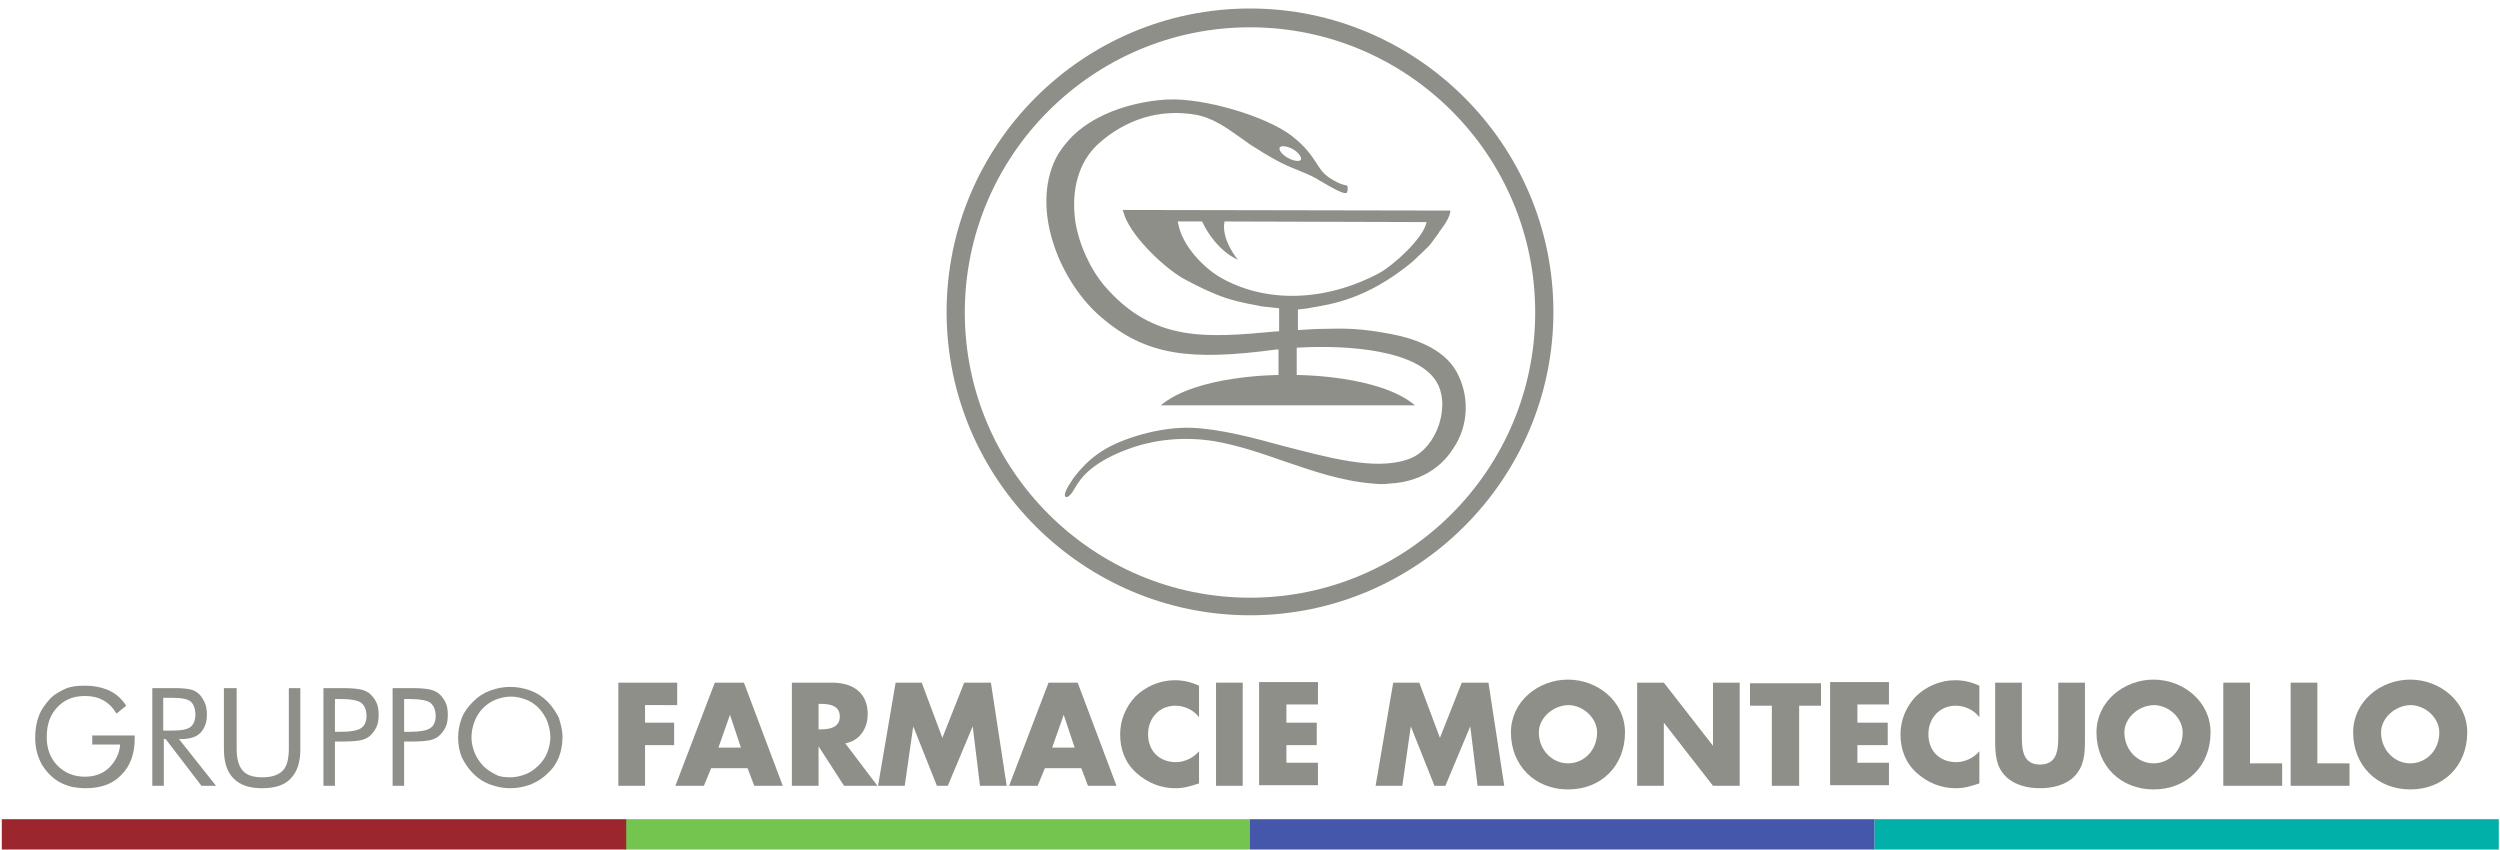
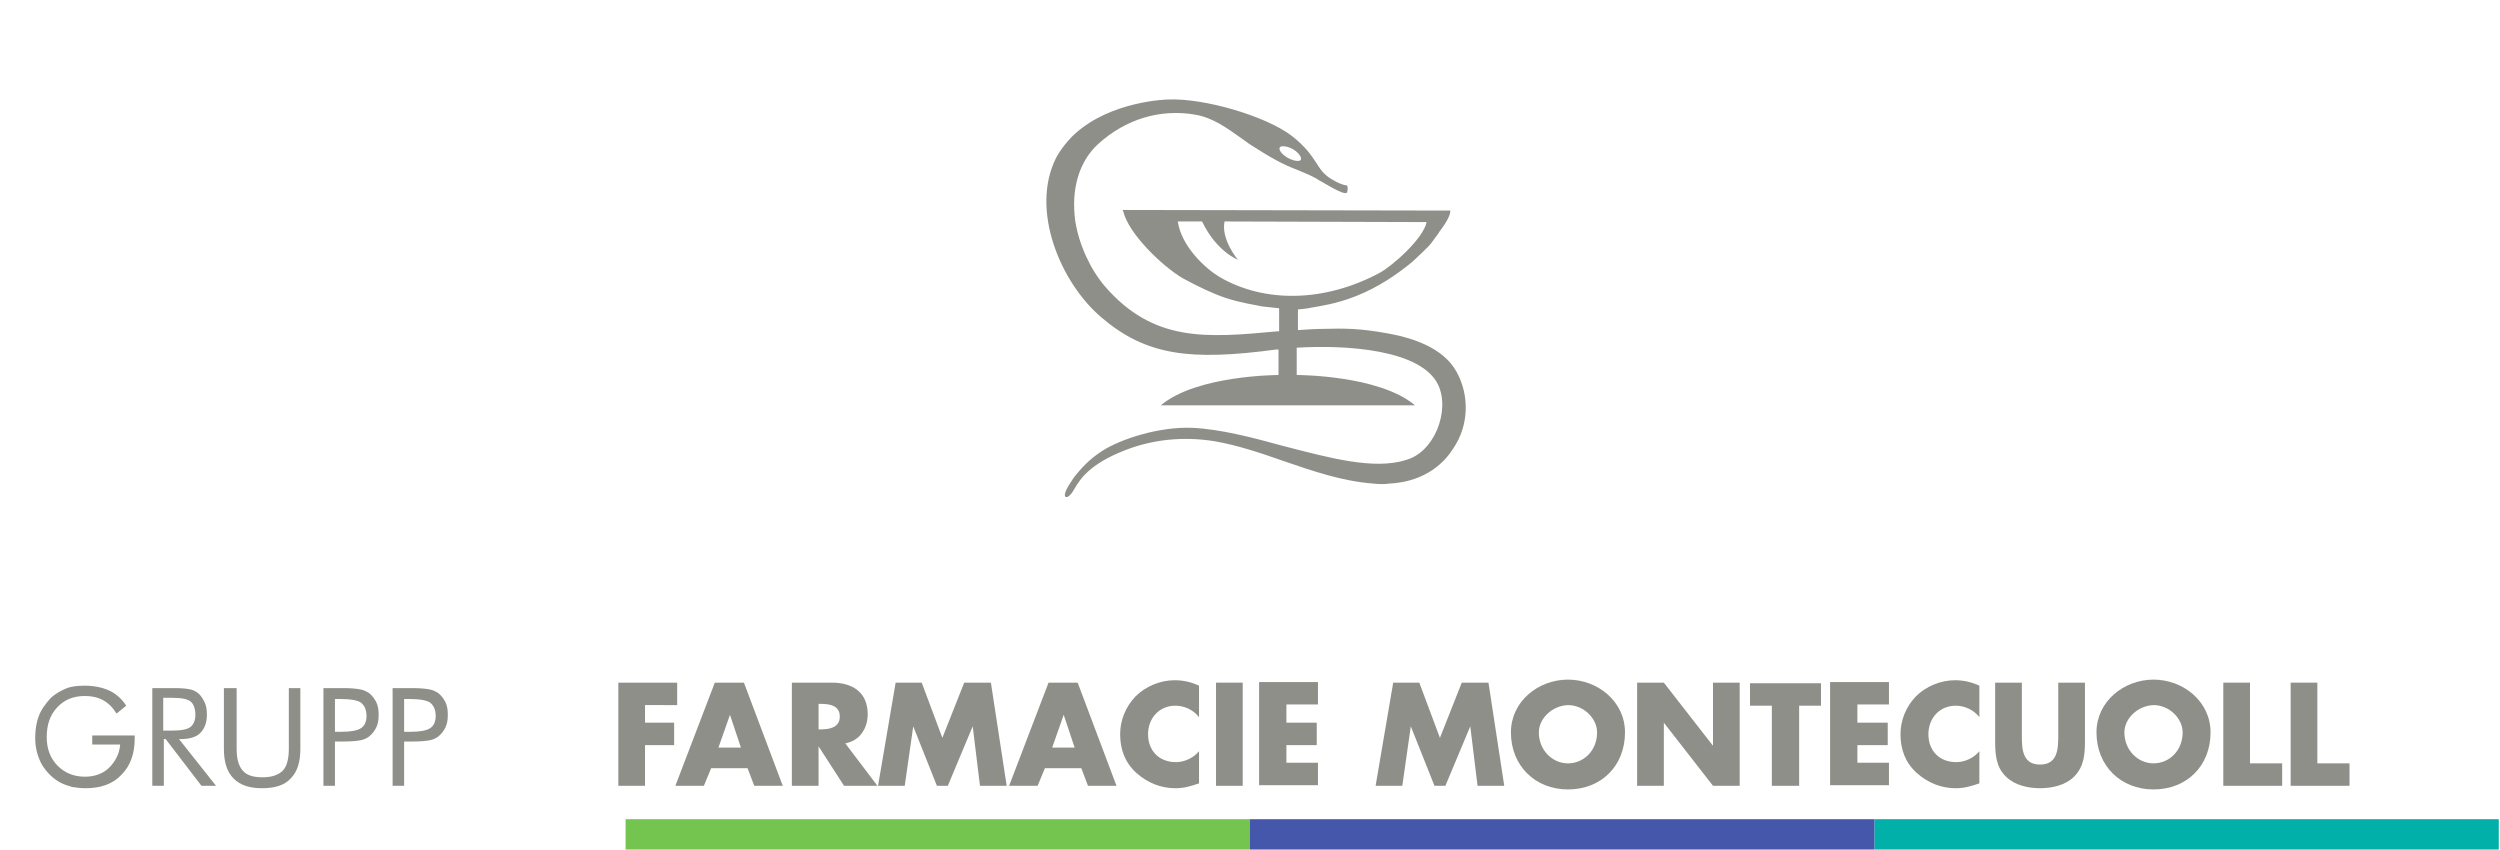
<svg xmlns="http://www.w3.org/2000/svg" version="1.1" id="Livello_1" x="0px" y="0px" viewBox="0 0 412 140" style="enable-background:new 0 0 412 140;" xml:space="preserve">
  <style type="text/css">
	.st0{fill:#8F8F89;}
	.st1{fill:#00B0A9;}
	.st2{fill:#4557AB;}
	.st3{fill:#74C450;}
	.st4{fill:#9C262D;}
</style>
  <path class="st0" d="M15.6,121.2h6.6v0.5c0,2.5-0.7,4.5-2.2,6c-1.4,1.5-3.4,2.2-5.9,2.2c-0.8,0-1.5-0.1-2.2-0.2  c-0.7-0.2-1.3-0.4-1.9-0.7c-1.3-0.7-2.3-1.7-3.1-3c-0.7-1.3-1.1-2.7-1.1-4.4c0-1.3,0.2-2.6,0.6-3.6c0.4-1.1,1.1-2,1.9-2.9  c0.7-0.7,1.6-1.2,2.5-1.6s2-0.5,3.2-0.5c1.5,0,2.9,0.3,4,0.8s2.1,1.4,2.8,2.5l-1.6,1.3c-0.6-1-1.3-1.7-2.2-2.2  c-0.9-0.5-1.9-0.7-3-0.7c-1.9,0-3.4,0.6-4.6,1.9s-1.7,2.9-1.7,4.9c0,1.9,0.6,3.5,1.8,4.7c1.2,1.2,2.7,1.8,4.5,1.8c1.6,0,3-0.5,4-1.5  s1.7-2.3,1.8-3.8h-4.6V121.2z" />
  <path class="st0" d="M25.1,129.5v-16.1h3.8c1.1,0,1.9,0.1,2.4,0.2c0.5,0.1,0.9,0.3,1.3,0.6c0.5,0.4,0.8,0.9,1.1,1.5  c0.3,0.6,0.4,1.3,0.4,2.1c0,1.3-0.4,2.3-1.1,3c-0.7,0.7-1.8,1-3.2,1h-0.3l6.1,7.7h-2.4l-5.9-7.7h-0.3v7.7H25.1z M26.9,115v5.4h1.5  c1.5,0,2.5-0.2,3-0.6s0.8-1.1,0.8-2c0-1-0.3-1.8-0.8-2.2c-0.5-0.4-1.5-0.6-3-0.6H26.9z" />
  <path class="st0" d="M37.1,113.4H39v10c0,1.6,0.3,2.8,1,3.6s1.8,1.1,3.3,1.1c1.5,0,2.6-0.4,3.3-1.1s1-2,1-3.6v-10h1.9v10  c0,2.2-0.5,3.8-1.6,4.9c-1,1.1-2.6,1.6-4.7,1.6c-2.1,0-3.6-0.5-4.7-1.6s-1.6-2.7-1.6-4.9V113.4z" />
  <path class="st0" d="M55.2,122.3v7.2h-1.9v-16.1h3.4c1.2,0,2,0.1,2.6,0.2c0.6,0.1,1,0.3,1.5,0.6c0.5,0.4,0.9,0.9,1.2,1.5  c0.3,0.6,0.4,1.3,0.4,2.1c0,0.8-0.1,1.5-0.4,2.1c-0.3,0.6-0.7,1.1-1.2,1.5c-0.4,0.3-0.9,0.5-1.4,0.6c-0.6,0.1-1.4,0.2-2.6,0.2h-0.5  H55.2z M55.2,120.6h1c1.6,0,2.7-0.2,3.3-0.6c0.6-0.4,0.9-1.1,0.9-2c0-1-0.3-1.7-0.9-2.2c-0.6-0.4-1.7-0.6-3.3-0.6h-1V120.6z" />
  <path class="st0" d="M66.6,122.3v7.2h-1.9v-16.1h3.4c1.2,0,2,0.1,2.6,0.2s1,0.3,1.5,0.6c0.5,0.4,0.9,0.9,1.2,1.5  c0.3,0.6,0.4,1.3,0.4,2.1c0,0.8-0.1,1.5-0.4,2.1c-0.3,0.6-0.7,1.1-1.2,1.5c-0.4,0.3-0.9,0.5-1.4,0.6c-0.6,0.1-1.4,0.2-2.6,0.2h-0.5  H66.6z M66.6,120.6h1c1.6,0,2.7-0.2,3.3-0.6c0.6-0.4,0.9-1.1,0.9-2c0-1-0.3-1.7-0.9-2.2c-0.6-0.4-1.7-0.6-3.3-0.6h-1V120.6z" />
-   <path class="st0" d="M92.7,121.5c0,1.2-0.2,2.2-0.6,3.3c-0.4,1-1,1.9-1.9,2.7c-0.8,0.8-1.8,1.4-2.8,1.8c-1.1,0.4-2.2,0.6-3.3,0.6  s-2.2-0.2-3.3-0.6c-1.1-0.4-2-1-2.8-1.8c-0.8-0.8-1.4-1.7-1.9-2.7c-0.4-1-0.6-2.1-0.6-3.2c0-1.2,0.2-2.2,0.6-3.3  c0.4-1,1.1-1.9,1.9-2.7c0.8-0.8,1.7-1.4,2.8-1.8c1.1-0.4,2.2-0.6,3.3-0.6c1.1,0,2.2,0.2,3.3,0.6c1.1,0.4,2,1,2.8,1.8  c0.8,0.8,1.4,1.7,1.9,2.7C92.4,119.3,92.7,120.3,92.7,121.5z M84.1,128.1c0.9,0,1.7-0.2,2.5-0.5s1.5-0.8,2.2-1.5  c0.6-0.6,1.1-1.3,1.4-2.1s0.5-1.6,0.5-2.5c0-0.9-0.2-1.8-0.5-2.6s-0.8-1.5-1.4-2.2c-0.6-0.6-1.3-1.1-2.1-1.4  c-0.8-0.3-1.6-0.5-2.5-0.5c-0.9,0-1.7,0.2-2.5,0.5c-0.8,0.3-1.5,0.8-2.1,1.4c-0.6,0.6-1.1,1.4-1.4,2.2c-0.3,0.8-0.5,1.7-0.5,2.6  c0,0.9,0.2,1.7,0.5,2.5c0.3,0.8,0.8,1.5,1.4,2.2c0.6,0.6,1.4,1.1,2.2,1.5C82.3,128,83.2,128.1,84.1,128.1z" />
  <path class="st0" d="M106.3,116.3v2.8h4.8v3.7h-4.8v6.7h-4.4v-17h9.7v3.7H106.3z" />
  <path class="st0" d="M117.2,126.6l-1.2,2.9h-4.7l6.5-17h4.8l6.4,17h-4.7l-1.1-2.9H117.2z M120.3,117.8L120.3,117.8l-1.9,5.4h3.7  L120.3,117.8z" />
  <path class="st0" d="M144.6,129.5h-5.5l-4.2-6.5h0v6.5h-4.4v-17h6.6c3.4,0,5.9,1.6,5.9,5.2c0,2.3-1.3,4.4-3.7,4.8L144.6,129.5z   M134.9,120.2h0.4c1.4,0,3.1-0.3,3.1-2.1s-1.6-2.1-3.1-2.1h-0.4V120.2z" />
  <path class="st0" d="M147.6,112.5h4.3l3.4,9.1l3.6-9.1h4.4l2.6,17h-4.4l-1.2-9.8h0l-4.1,9.8h-1.8l-3.9-9.8h0l-1.4,9.8h-4.4  L147.6,112.5z" />
  <path class="st0" d="M172.2,126.6l-1.2,2.9h-4.7l6.5-17h4.8l6.4,17h-4.7l-1.1-2.9H172.2z M175.3,117.8L175.3,117.8l-1.9,5.4h3.7  L175.3,117.8z" />
  <path class="st0" d="M197.6,118.2c-0.9-1.2-2.4-1.9-3.9-1.9c-2.7,0-4.5,2.1-4.5,4.7c0,2.7,1.8,4.6,4.6,4.6c1.4,0,2.9-0.7,3.8-1.8  v5.3c-1.5,0.5-2.5,0.8-3.9,0.8c-2.4,0-4.6-0.9-6.4-2.5c-1.9-1.7-2.7-3.9-2.7-6.4c0-2.3,0.9-4.5,2.5-6.2c1.7-1.7,4.1-2.7,6.5-2.7  c1.4,0,2.7,0.3,4,0.9V118.2z" />
  <path class="st0" d="M204.8,129.5h-4.4v-17h4.4V129.5z" />
  <path class="st0" d="M212,116.3v2.8h5v3.7h-5v2.9h5.2v3.7h-9.7v-17h9.7v3.7H212z" />
  <path class="st0" d="M229.6,112.5h4.3l3.4,9.1l3.6-9.1h4.4l2.6,17h-4.4l-1.2-9.8h0l-4.1,9.8h-1.8l-3.9-9.8h0l-1.4,9.8h-4.4  L229.6,112.5z" />
  <path class="st0" d="M267.8,120.7c0,5.5-3.9,9.4-9.4,9.4c-5.4,0-9.4-3.9-9.4-9.4c0-5.1,4.5-8.7,9.4-8.7  C263.3,112,267.8,115.6,267.8,120.7z M253.6,120.7c0,2.9,2.2,5.1,4.8,5.1c2.6,0,4.8-2.1,4.8-5.1c0-2.3-2.2-4.5-4.8-4.5  C255.8,116.3,253.6,118.4,253.6,120.7z" />
  <path class="st0" d="M269.8,112.5h4.4l8.1,10.4h0v-10.4h4.4v17h-4.4l-8.1-10.4h0v10.4h-4.4V112.5z" />
  <path class="st0" d="M296.4,129.5H292v-13.2h-3.6v-3.7h11.7v3.7h-3.6V129.5z" />
  <path class="st0" d="M306.1,116.3v2.8h5v3.7h-5v2.9h5.2v3.7h-9.7v-17h9.7v3.7H306.1z" />
  <path class="st0" d="M326.2,118.2c-0.9-1.2-2.4-1.9-3.9-1.9c-2.7,0-4.5,2.1-4.5,4.7c0,2.7,1.8,4.6,4.6,4.6c1.4,0,2.9-0.7,3.8-1.8  v5.3c-1.5,0.5-2.5,0.8-3.9,0.8c-2.4,0-4.6-0.9-6.4-2.5c-1.9-1.7-2.7-3.9-2.7-6.4c0-2.3,0.9-4.5,2.5-6.2c1.7-1.7,4.1-2.7,6.5-2.7  c1.4,0,2.7,0.3,4,0.9V118.2z" />
  <path class="st0" d="M343.6,112.5v9.5c0,2.2-0.1,4.3-1.8,6c-1.4,1.4-3.6,1.9-5.6,1.9s-4.2-0.5-5.6-1.9c-1.7-1.6-1.8-3.8-1.8-6v-9.5  h4.4v8.9c0,2.2,0.2,4.6,3,4.6s3-2.4,3-4.6v-8.9H343.6z" />
  <path class="st0" d="M364.3,120.7c0,5.5-3.9,9.4-9.4,9.4c-5.4,0-9.4-3.9-9.4-9.4c0-5.1,4.5-8.7,9.4-8.7S364.3,115.6,364.3,120.7z   M350.1,120.7c0,2.9,2.2,5.1,4.8,5.1c2.6,0,4.8-2.1,4.8-5.1c0-2.3-2.2-4.5-4.8-4.5C352.3,116.3,350.1,118.4,350.1,120.7z" />
  <path class="st0" d="M370.8,125.8h5.3v3.7h-9.7v-17h4.4V125.8z" />
  <path class="st0" d="M381.9,125.8h5.3v3.7h-9.7v-17h4.4V125.8z" />
-   <path class="st0" d="M406.6,120.7c0,5.5-3.9,9.4-9.4,9.4c-5.4,0-9.4-3.9-9.4-9.4c0-5.1,4.5-8.7,9.4-8.7S406.6,115.6,406.6,120.7z   M392.4,120.7c0,2.9,2.2,5.1,4.8,5.1c2.6,0,4.8-2.1,4.8-5.1c0-2.3-2.2-4.5-4.8-4.5C394.6,116.3,392.4,118.4,392.4,120.7z" />
  <rect x="308.9" y="135" class="st1" width="102.9" height="5" />
  <rect x="206" y="135" class="st2" width="102.9" height="5" />
  <rect x="103.1" y="135" class="st3" width="102.9" height="5" />
-   <rect x="0.3" y="135" class="st4" width="102.9" height="5" />
-   <path class="st0" d="M206,101.4c-27.5,0-50-22.4-50-50c0-27.5,22.4-50,50-50c27.5,0,50,22.4,50,50C256,79,233.5,101.4,206,101.4z   M206,4.5c-25.9,0-47,21.1-47,47c0,25.9,21.1,47,47,47c25.9,0,47-21.1,47-47C253,25.5,231.9,4.5,206,4.5z" />
  <path class="st0" d="M240,61.2c-2.2-3.9-7.2-5.5-11-6.2c-4.8-0.9-7.4-0.9-11-0.8c-1.2,0-2.6,0.1-4.1,0.2V51c0,0,0,0,0,0  c0.2,0,0.3,0,0,0c0.7-0.1,1.4-0.1,2.2-0.3c3.6-0.6,9.1-1.5,16.1-7.1c0.8-0.6,1.4-1.3,2.1-1.9c0.2-0.2,0.4-0.4,0.6-0.6  c0.7-0.6,1.1-1.2,1.6-1.9c0.2-0.3,0.5-0.6,0.7-1c0,0,1.7-2.1,1.8-3.3l0-0.2l-54-0.1l0.1,0.2c0.9,3.8,6.6,9.2,9.9,11.1  c2.6,1.4,4.9,2.5,7,3.2c2.8,0.9,4.7,1.1,6,1.4c0.8,0.1,1.8,0.2,2.8,0.3v3.8l-0.3,0c-11.8,1.1-20.4,1.8-28.4-7.4  c-2.4-2.8-4.3-6.9-4.9-10.8c-0.7-5.2,0.6-9.7,3.7-12.6c4.6-4.2,10.3-5.9,16.1-4.9c2.9,0.5,5.2,2.2,7.6,3.9c0.7,0.5,1.5,1.1,2.2,1.5  c3.9,2.5,5.5,3.1,7,3.7c0.9,0.4,1.8,0.7,3.1,1.4c0.3,0.2,0.6,0.4,1,0.6c1.9,1.1,3.8,2.2,4.1,1.7c0.1-0.3,0.1-0.6,0.1-0.6  c0-0.5-0.1-0.6-0.5-0.6c-0.3-0.1-0.9-0.2-2.2-1c-1.3-0.8-1.8-1.6-2.5-2.7c-0.8-1.2-1.7-2.6-4-4.4c-4.3-3.3-14.6-6.3-20.5-6  c0,0-9.3,0.2-15.3,5.7c-1,0.9-2.4,2.6-3.1,4c-4.2,8.5,0.7,20.4,7.5,26.2c7.4,6.3,14.6,7.2,28.8,5.3l0.4,0v4.2c0,0-13.5,0-19.4,5  h41.9c-5.9-5-19.4-5-19.4-5h-0.1v-4.5c8.2-0.5,20.5,0.3,23.3,6.1c1,2.1,0.9,4.9-0.2,7.5c-1.1,2.5-2.9,4.3-5.1,4.9  c-5.3,1.7-12.8-0.4-20.2-2.3c-5.1-1.4-10.4-2.8-15.1-3c-5.3-0.2-11.7,1.8-14.9,3.9c-0.9,0.6-1.8,1.3-2.6,2.1c-0.7,0.7-1.4,1.5-2,2.3  c-0.5,0.8-1.2,1.7-1.4,2.6c0,0.1,0,0.2,0,0.3s0.1,0.2,0.2,0.2c0.1,0,0.2,0,0.2,0c0.6-0.3,0.9-0.9,1.2-1.4c0.9-1.5,2.4-4,8.3-6.3  c4.6-1.8,9.6-2.3,14.7-1.5c4,0.7,7.8,2,11.5,3.3c4.7,1.6,9.5,3.3,14.8,3.7c0.9,0.1,1.8,0.1,2.5,0c6.2-0.3,9.3-3.7,10.6-5.8  C242.1,70.1,242.2,65.1,240,61.2z M210.9,24.3c0.1-0.1,0.2-0.2,0.5-0.2c0.4,0,1,0.1,1.7,0.5c0.7,0.4,1.2,1,1.3,1.4  c0,0.1,0,0.2,0,0.3c0,0.1-0.1,0.1-0.3,0.2c-0.4,0.1-1.2-0.1-1.9-0.5C211.2,25.4,210.7,24.7,210.9,24.3z M200.9,45.6  c-2.3-1.4-6.2-5-6.8-9.1l4,0c2.4,5,5.9,6.3,5.9,6.3s-2.8-3.3-2.2-6.3l33.3,0.1c-0.5,2.7-5.7,7.3-7.8,8.4  C218.3,49.8,208.4,50,200.9,45.6z" />
</svg>